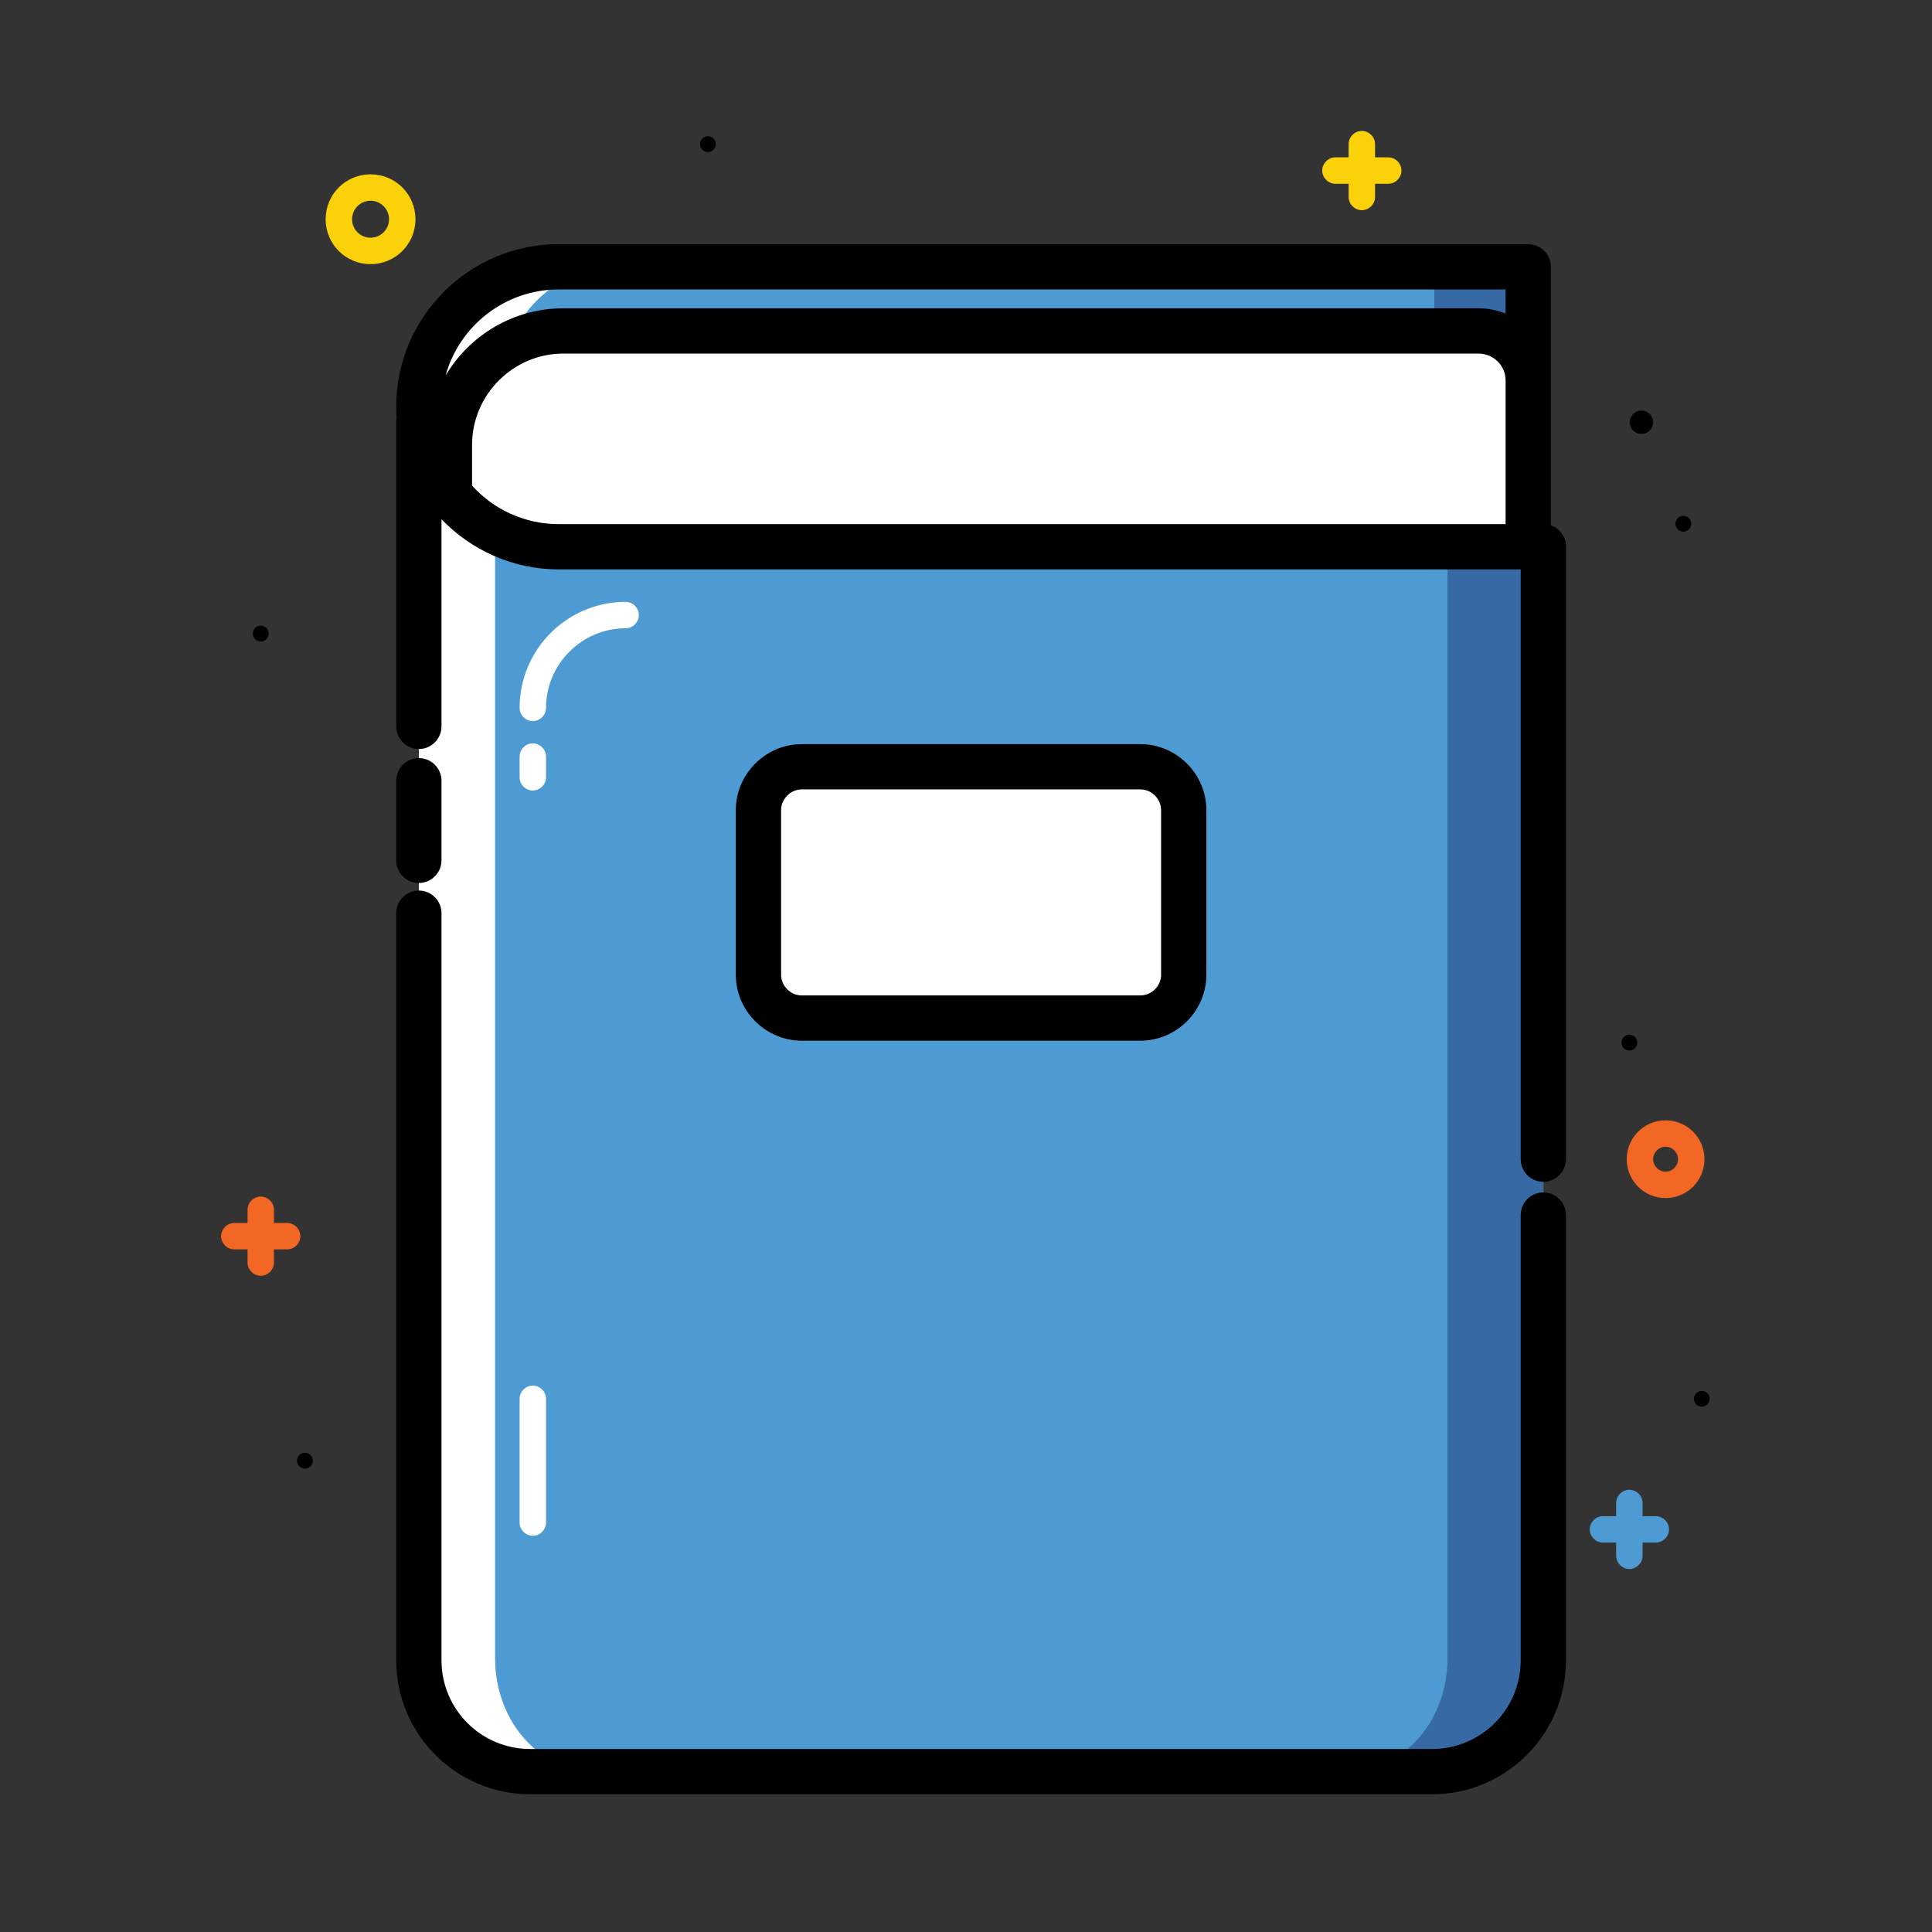
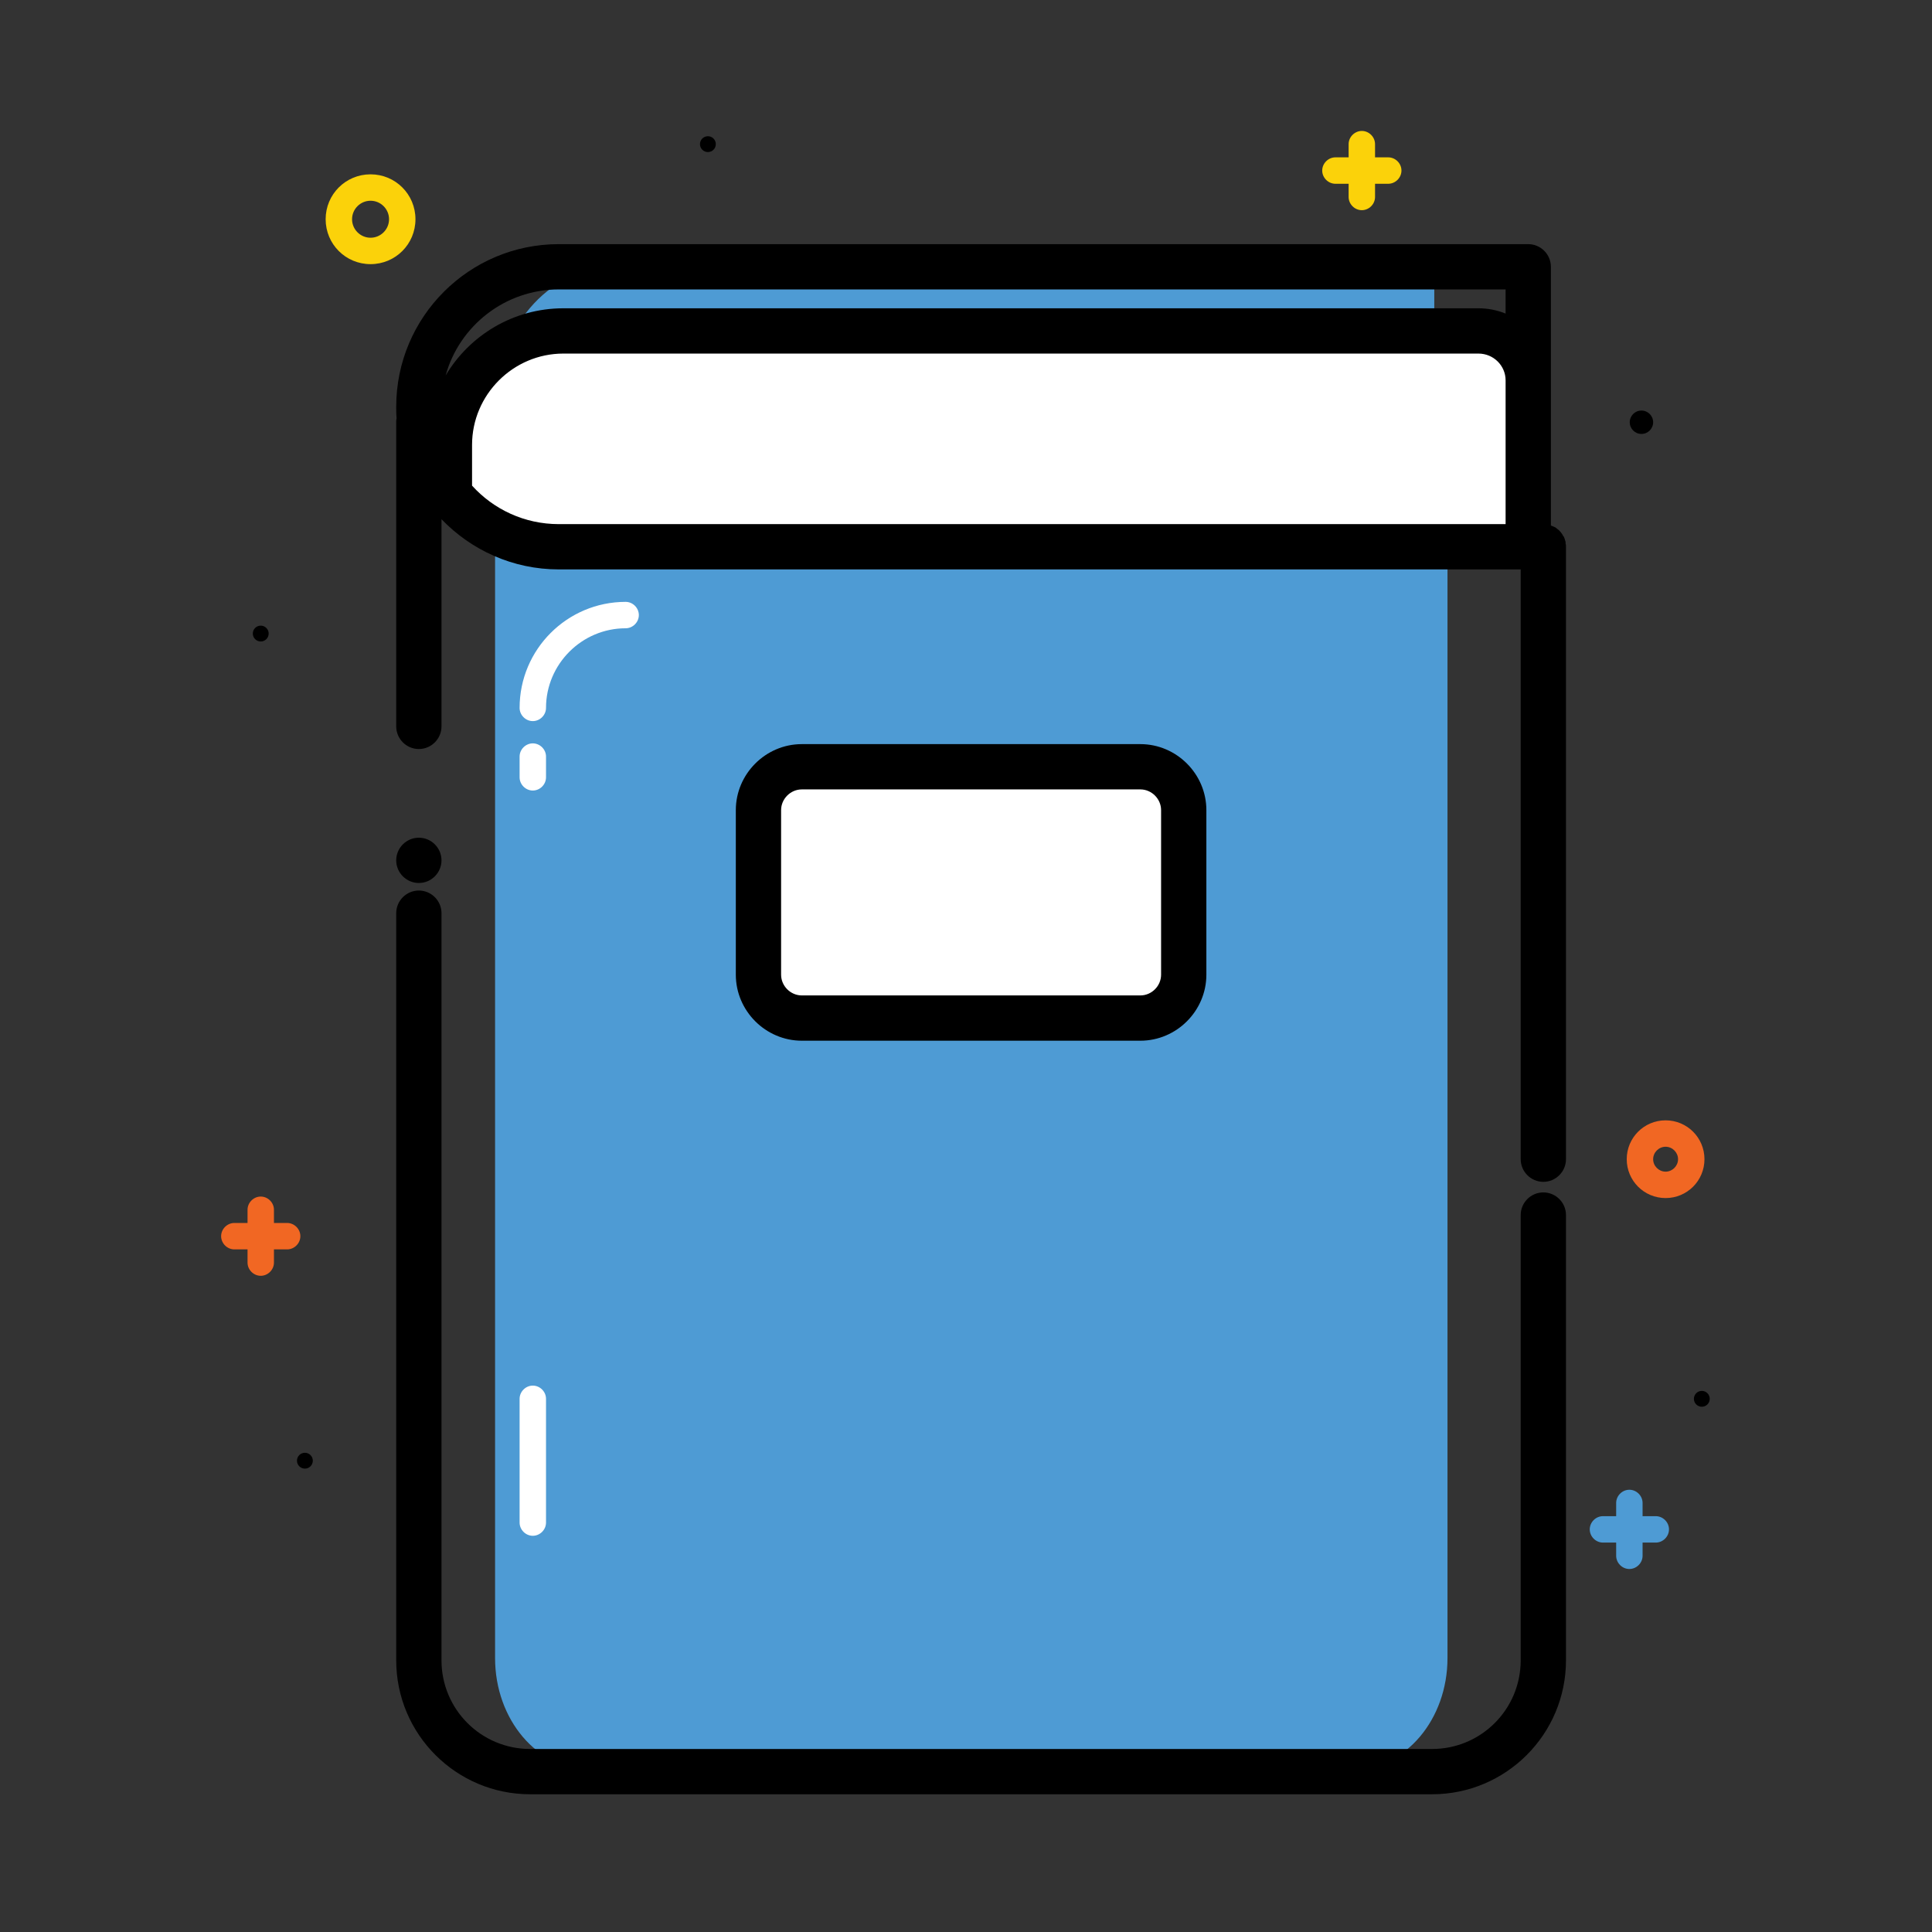
<svg xmlns="http://www.w3.org/2000/svg" id="Layer_1" style="enable-background:new 0 0 512 512;" version="1.1" viewBox="0 0 512 512" xml:space="preserve">
  <rect x="0" y="0" width="512" height="512" fill="#333333" stroke="none" />
  <style type="text/css">
	.st0{fill:#F16723;}
	.st1{fill:#FBD20A;}
	.st2{fill:#4E9BD4;}
	.st3{fill:#FFFFFF;}
	.st4{fill:#3769A5;}
</style>
  <g>
    <path class="st0" d="M441.4,317.5c-5.7,0-10.3-4.6-10.3-10.3s4.6-10.3,10.3-10.3s10.3,4.6,10.3,10.3S447.1,317.5,441.4,317.5z    M441.4,303.9c-1.8,0-3.3,1.5-3.3,3.3c0,1.8,1.5,3.3,3.3,3.3c1.8,0,3.3-1.5,3.3-3.3C444.7,305.4,443.2,303.9,441.4,303.9z" />
    <circle cx="80.8" cy="387.1" r="2.1" />
    <circle cx="69.1" cy="167.9" r="2.1" />
-     <circle cx="446.1" cy="138.8" r="2.1" />
    <circle cx="187.6" cy="38.2" r="2.1" />
-     <circle cx="431.8" cy="276.3" r="2.1" />
    <circle cx="451" cy="370.7" r="2.1" />
    <path class="st1" d="M98.2,70c-6.6,0-11.9-5.3-11.9-11.9c0-6.6,5.3-11.9,11.9-11.9c6.6,0,11.9,5.3,11.9,11.9   C110.1,64.7,104.8,70,98.2,70z M98.2,53.2c-2.7,0-4.9,2.2-4.9,4.9c0,2.7,2.2,4.9,4.9,4.9c2.7,0,4.9-2.2,4.9-4.9   C103.1,55.4,100.9,53.2,98.2,53.2z" />
    <path class="st0" d="M76.1,324.1h-3.5v-3.5c0-1.9-1.6-3.5-3.5-3.5s-3.5,1.6-3.5,3.5v3.5h-3.5c-1.9,0-3.5,1.6-3.5,3.5   s1.6,3.5,3.5,3.5h3.5v3.5c0,1.9,1.6,3.5,3.5,3.5s3.5-1.6,3.5-3.5v-3.5h3.5c1.9,0,3.5-1.6,3.5-3.5S78,324.1,76.1,324.1z" />
    <circle cx="435" cy="111.9" r="3.1" />
    <path class="st2" d="M438.8,401.8h-3.5v-3.5c0-1.9-1.6-3.5-3.5-3.5s-3.5,1.6-3.5,3.5v3.5h-3.5c-1.9,0-3.5,1.6-3.5,3.5   s1.6,3.5,3.5,3.5h3.5v3.5c0,1.9,1.6,3.5,3.5,3.5s3.5-1.6,3.5-3.5v-3.5h3.5c1.9,0,3.5-1.6,3.5-3.5S440.7,401.8,438.8,401.8z" />
-     <path class="st3" d="M407.5,144.1l-2.5-1.3v-72H148.1c-20.5,0-37.1,16.6-37.1,37.1l0,0c0,1.2,0.1,2.3,0.2,3.4H111v328.1   c0,16.3,13.2,29.5,29.5,29.5h239c16.3,0,29.5-13.2,29.5-29.5V144.2L407.5,144.1z" />
-     <path class="st4" d="M407.7,144.1l-2.1-1.3v-72H183.4c-17.7,0-32.1,16.6-32.1,37.1l0,0c0,1.2,0.1,2.3,0.1,3.4h-0.1v328.1   c0,16.3,11.4,29.5,25.5,29.5h206.7c14.1,0,25.5-13.2,25.5-29.5V144.2L407.7,144.1z" />
    <path class="st2" d="M382.2,144.1l-2.1-1.3v-72H162.6c-17.3,0-31.4,16.6-31.4,37.1l0,0c0,1.2,0.1,2.3,0.1,3.4h-0.1v328.1   c0,16.3,11.2,29.5,25,29.5h202.4c13.8,0,25-13.2,25-29.5V144.2L382.2,144.1z" />
    <path class="st3" d="M405,144.7v-44c0-7.2-5.9-13.1-13.2-13.1H149.3c-16.7,0-30.2,13.5-30.2,30.2v12.9c0,0,10.4,13.1,33.4,13.9   C175.5,145.5,405,144.7,405,144.7z" />
    <path class="st3" d="M141.2,407c-1.9,0-3.5-1.6-3.5-3.5v-32.8c0-1.9,1.6-3.5,3.5-3.5s3.5,1.6,3.5,3.5v32.8   C144.7,405.4,143.1,407,141.2,407z" />
-     <path d="M111,234c-3.3,0-6-2.7-6-6v-21.1c0-3.3,2.7-6,6-6s6,2.7,6,6V228C117,231.3,114.3,234,111,234z" />
+     <path d="M111,234c-3.3,0-6-2.7-6-6c0-3.3,2.7-6,6-6s6,2.7,6,6V228C117,231.3,114.3,234,111,234z" />
    <g>
      <path d="M409,316c-3.3,0-6,2.7-6,6v118c0,13-10.5,23.5-23.5,23.5h-239c-13,0-23.5-10.5-23.5-23.5V242c0-3.3-2.7-6-6-6s-6,2.7-6,6    v198c0,19.6,15.9,35.5,35.5,35.5h239c19.6,0,35.5-15.9,35.5-35.5V322C415,318.7,412.3,316,409,316z" />
      <path d="M414.9,144c0-0.1,0-0.1,0-0.2c0-0.3-0.1-0.5-0.2-0.8c0,0,0-0.1,0-0.1c-0.1-0.2-0.2-0.5-0.3-0.7c0,0,0-0.1-0.1-0.1    c-0.1-0.2-0.3-0.5-0.4-0.7c0,0-0.1-0.1-0.1-0.1c-0.1-0.2-0.3-0.4-0.5-0.6c0,0,0-0.1-0.1-0.1c-0.2-0.2-0.4-0.4-0.6-0.5    c0,0-0.1-0.1-0.1-0.1c-0.2-0.2-0.4-0.3-0.7-0.4c0,0,0,0,0,0c-0.2-0.1-0.5-0.2-0.7-0.3c0,0-0.1,0-0.1,0v-38.4V70.7c0-3.3-2.7-6-6-6    H148.1c-23.8,0-43.1,19.3-43.1,43.1c0,1,0,2,0.1,3c-0.1,0.4-0.1,0.8-0.1,1.1v80.6c0,3.3,2.7,6,6,6s6-2.7,6-6v-54.9    c7.9,8.2,18.9,13.3,31.1,13.3H403v156.3c0,3.3,2.7,6,6,6s6-2.7,6-6V144.9C415,144.6,415,144.3,414.9,144z M399,138.9H148.1    c-9.1,0-17.3-3.9-23-10.2v-10.8c0-13.3,10.9-24.2,24.2-24.2h242.5c4,0,7.2,3.2,7.2,7.1V138.9z M399,83.1c-2.2-0.9-4.7-1.4-7.2-1.4    H149.3c-13.3,0-24.9,7.2-31.2,17.8c3.6-13.1,15.7-22.8,30-22.8H399V83.1z" />
    </g>
    <path class="st3" d="M141.2,191.1c-1.9,0-3.5-1.6-3.5-3.5c0-15.5,12.6-28.1,28.1-28.1c1.9,0,3.5,1.6,3.5,3.5s-1.6,3.5-3.5,3.5   c-11.6,0-21.1,9.5-21.1,21.1C144.7,189.5,143.1,191.1,141.2,191.1z" />
    <path class="st3" d="M141.2,209.5c-1.9,0-3.5-1.6-3.5-3.5v-5.5c0-1.9,1.6-3.5,3.5-3.5s3.5,1.6,3.5,3.5v5.5   C144.7,207.9,143.1,209.5,141.2,209.5z" />
    <path class="st3" d="M302.2,269.8h-89.7c-6.3,0-11.5-5.1-11.5-11.5v-43.6c0-6.3,5.1-11.5,11.5-11.5h89.7c6.3,0,11.5,5.1,11.5,11.5   v43.6C313.7,264.6,308.6,269.8,302.2,269.8z" />
    <path d="M302.2,275.8h-89.7c-9.6,0-17.5-7.9-17.5-17.5v-43.6c0-9.6,7.9-17.5,17.5-17.5h89.7c9.6,0,17.5,7.9,17.5,17.5v43.6   C319.7,267.9,311.8,275.8,302.2,275.8z M212.5,209.2c-3,0-5.5,2.5-5.5,5.5v43.6c0,3,2.5,5.5,5.5,5.5h89.7c3,0,5.5-2.5,5.5-5.5   v-43.6c0-3-2.5-5.5-5.5-5.5H212.5z" />
    <path class="st1" d="M367.9,41.7h-3.5v-3.5c0-1.9-1.6-3.5-3.5-3.5s-3.5,1.6-3.5,3.5v3.5h-3.5c-1.9,0-3.5,1.6-3.5,3.5   s1.6,3.5,3.5,3.5h3.5v3.5c0,1.9,1.6,3.5,3.5,3.5s3.5-1.6,3.5-3.5v-3.5h3.5c1.9,0,3.5-1.6,3.5-3.5S369.8,41.7,367.9,41.7z" />
  </g>
</svg>